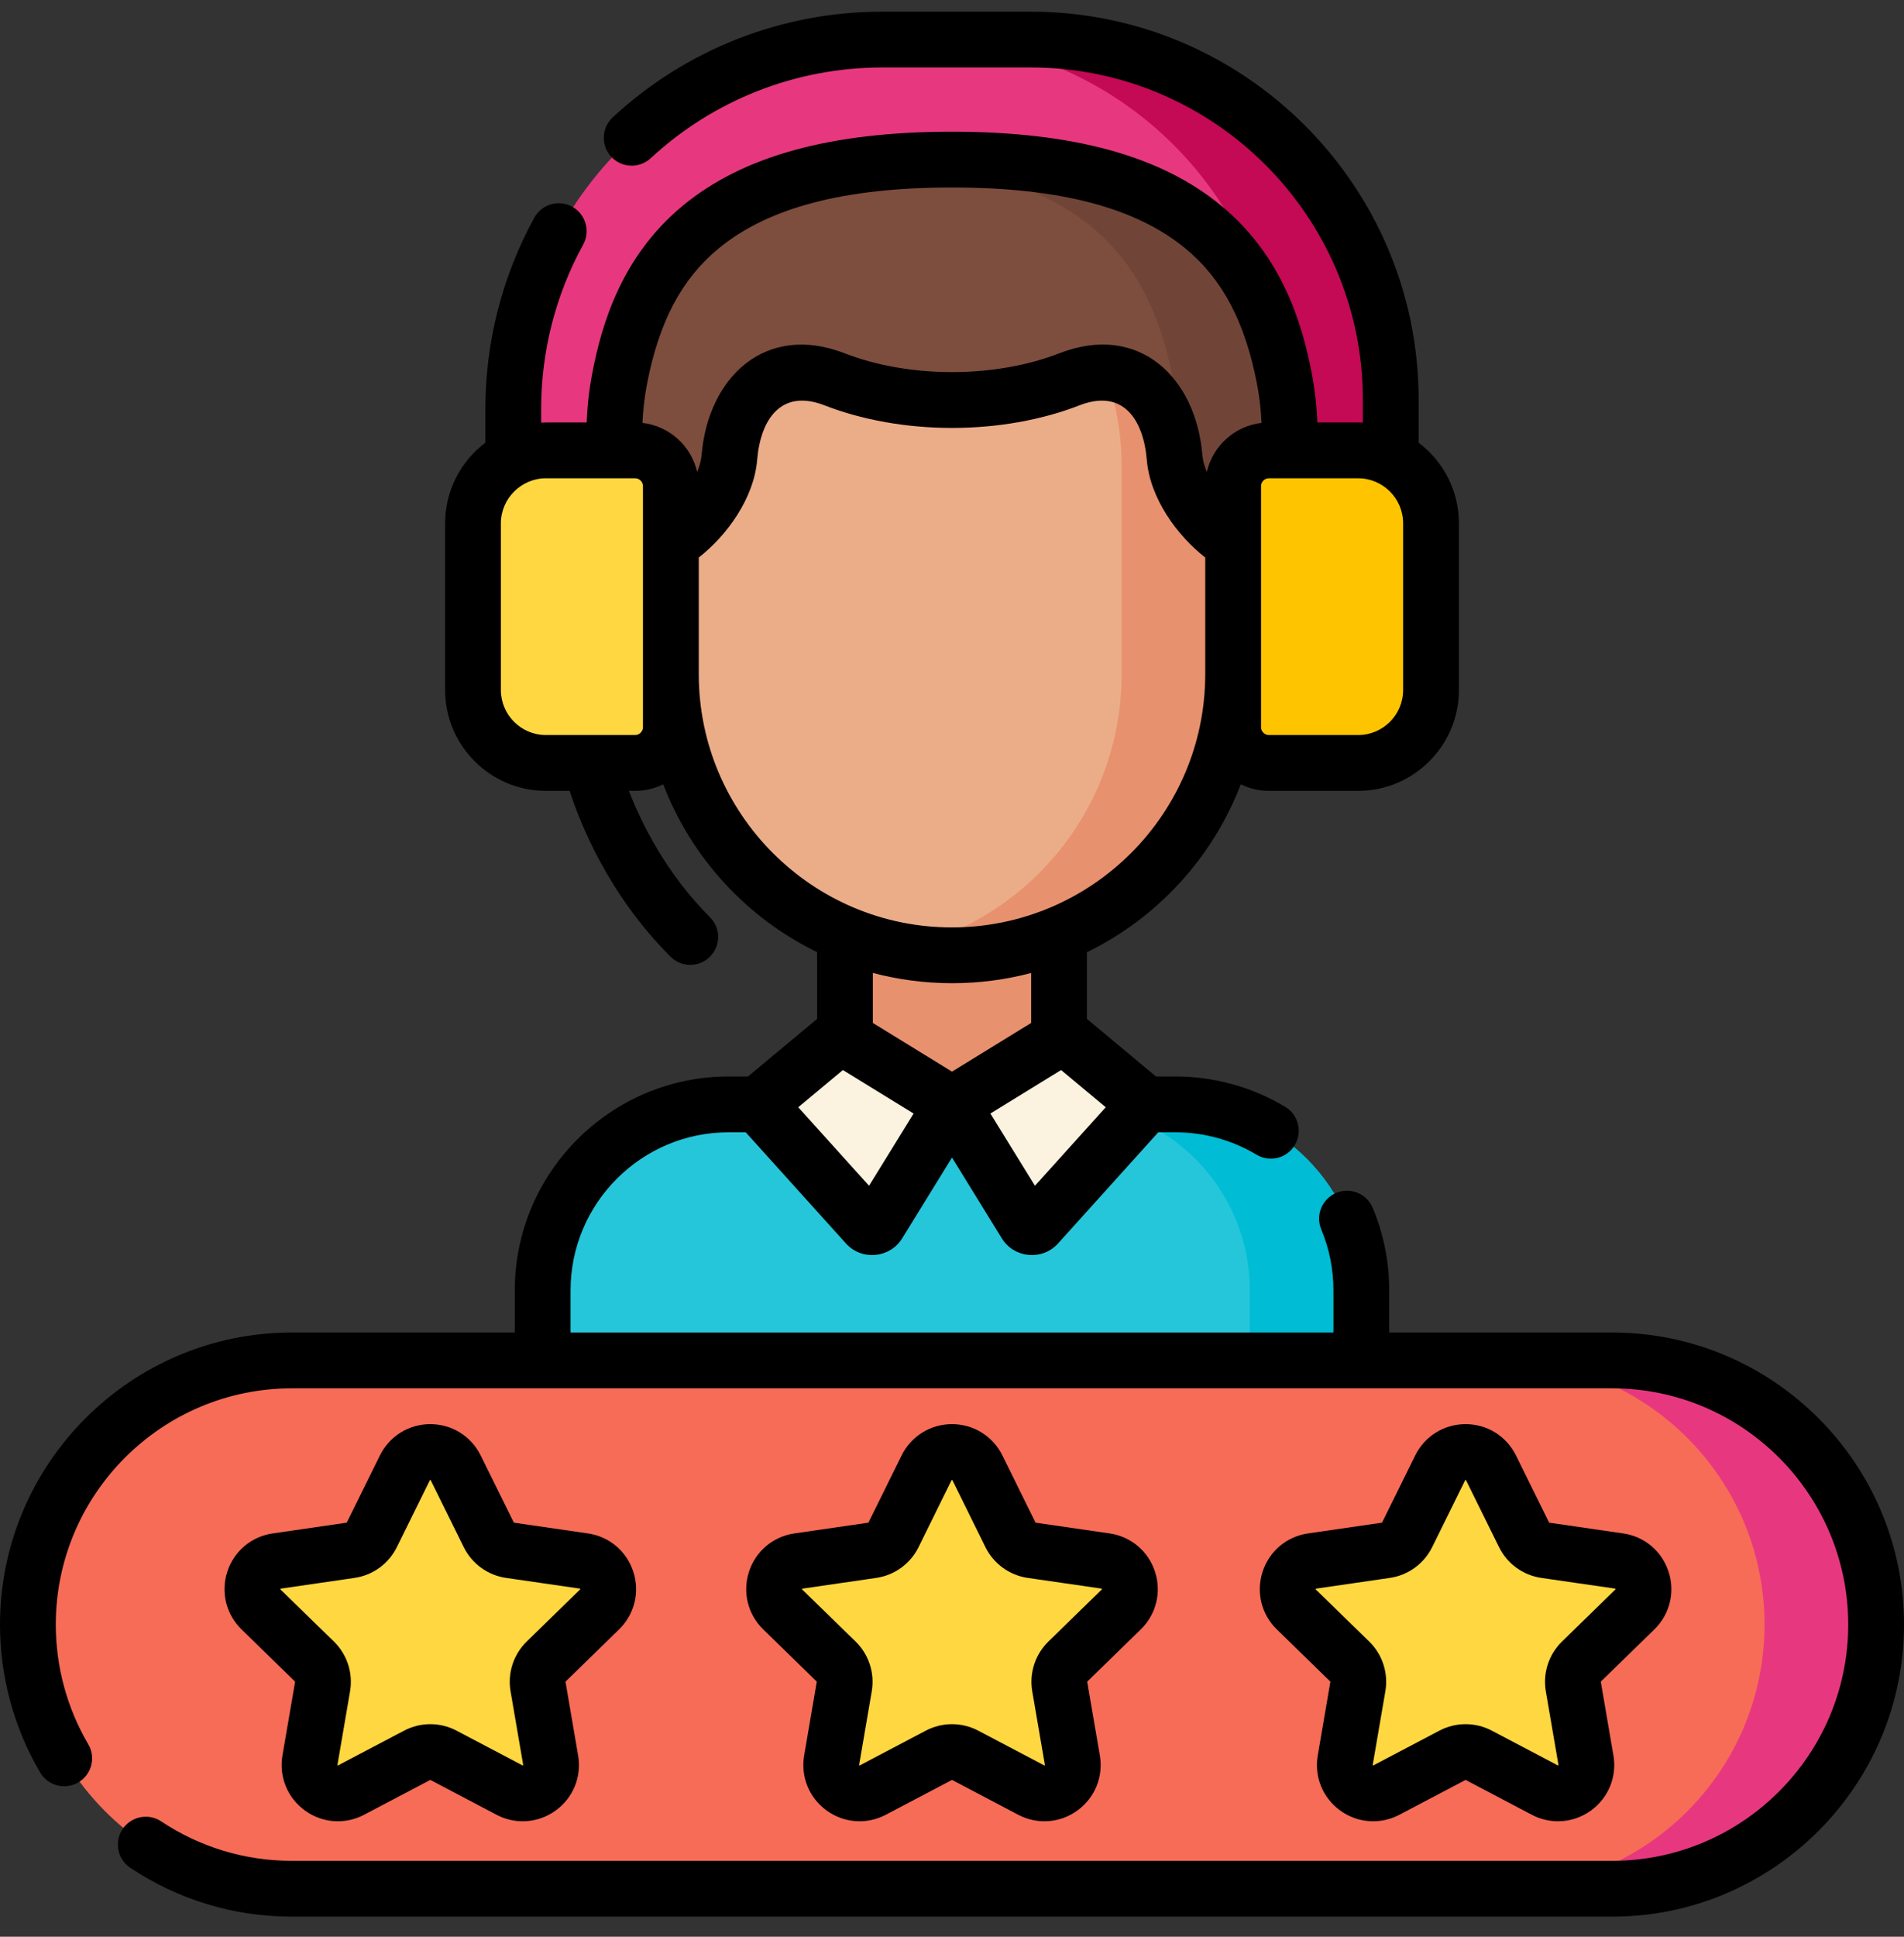
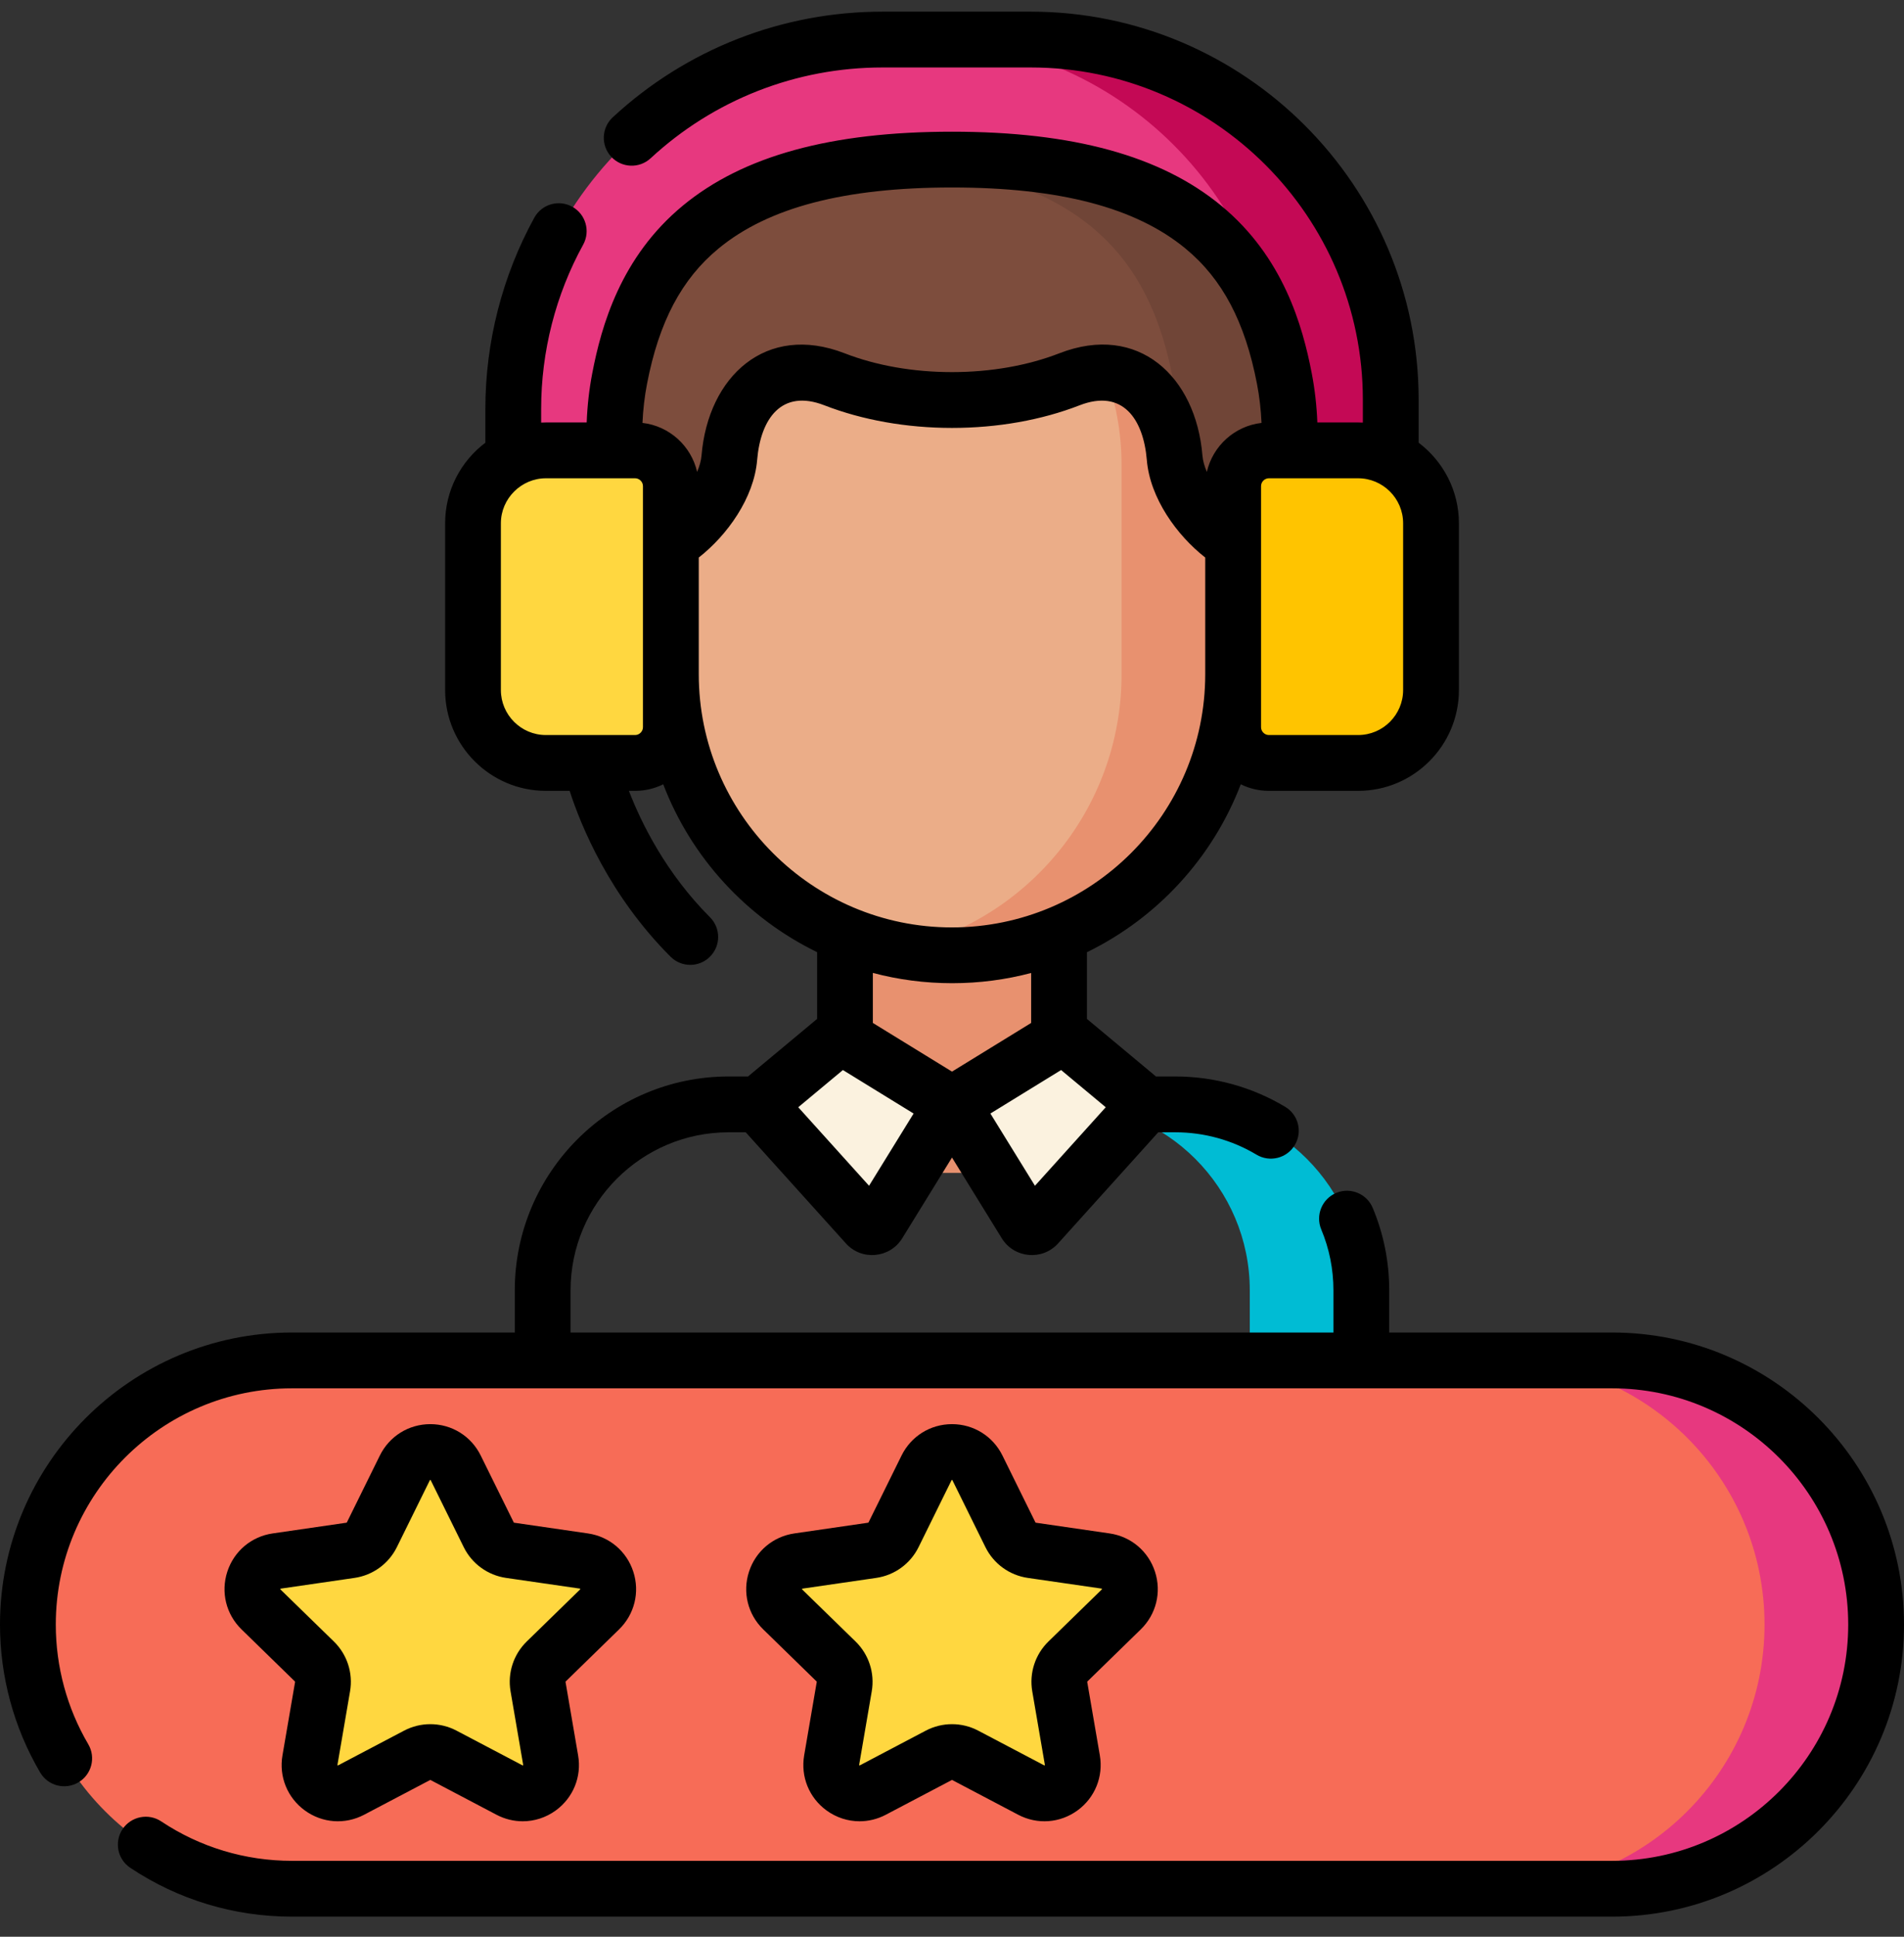
<svg xmlns="http://www.w3.org/2000/svg" width="60" height="61" viewBox="0 0 60 61" fill="none">
  <rect x="0" y="0" width="60" height="61" fill="#333333" stroke="none" />
  <g clip-path="url(#clip0_10_4299)">
    <path d="M43.826 18.319H16.174V12.878C16.174 6.454 21.381 1.246 27.806 1.246H32.482C38.747 1.246 43.826 6.325 43.826 12.59V18.319H43.826Z" fill="#E7387F" />
    <path d="M32.482 1.246H28.966C35.232 1.246 40.311 6.325 40.311 12.59V18.319H43.826V12.59C43.826 6.325 38.747 1.246 32.482 1.246Z" fill="#C40955" />
    <path d="M26.628 28.738H33.372V36.942H26.628V28.738Z" fill="#E8916F" />
    <path d="M21.14 21.234V14.654C21.14 10.039 24.881 6.298 29.496 6.298H30.504C35.119 6.298 38.86 10.039 38.86 14.654V21.234C38.86 26.124 34.896 30.088 30.006 30.088H29.994C25.104 30.088 21.14 26.124 21.14 21.234Z" fill="#EBAD88" />
    <path d="M30.504 6.298H29.496C29.07 6.298 28.651 6.33 28.242 6.392C32.262 6.997 35.344 10.465 35.344 14.654V21.234C35.344 25.524 32.293 29.101 28.242 29.914C28.809 30.028 29.394 30.088 29.994 30.088H30.006C34.896 30.088 38.86 26.124 38.86 21.234V14.654C38.86 10.039 35.119 6.298 30.504 6.298Z" fill="#E8916F" />
    <path d="M40.028 17.4C38.867 17.61 37.135 15.839 37.016 14.42C36.899 13 35.949 11.075 33.705 11.945C32.583 12.381 31.292 12.599 30 12.599C28.709 12.599 27.418 12.381 26.296 11.945C24.052 11.075 23.102 13 22.983 14.42C22.866 15.839 21.134 17.61 19.973 17.4C19.973 17.4 18.97 14.809 19.526 11.925C20.206 8.395 22.166 5.026 30 5.026C37.834 5.026 39.795 8.395 40.475 11.925C41.031 14.809 40.028 17.4 40.028 17.4Z" fill="#7D4D3D" />
    <path d="M40.474 11.925C39.794 8.395 37.834 5.026 30 5.026C29.378 5.026 28.793 5.048 28.242 5.088C34.621 5.563 36.333 8.676 36.959 11.925C37.156 12.945 37.157 13.928 37.077 14.773C37.414 16.114 38.961 17.593 40.028 17.4C40.028 17.4 41.031 14.809 40.474 11.925Z" fill="#704537" />
    <path d="M20.015 24.029H17.203C15.939 24.029 14.906 22.996 14.906 21.733V16.482C14.906 15.219 15.939 14.185 17.203 14.185H20.015C20.634 14.185 21.14 14.692 21.14 15.31V22.904C21.14 23.523 20.634 24.029 20.015 24.029Z" fill="#FFD740" />
    <path d="M39.985 24.029H42.797C44.061 24.029 45.094 22.996 45.094 21.733V16.482C45.094 15.219 44.061 14.185 42.797 14.185H39.985C39.366 14.185 38.86 14.692 38.86 15.31V22.904C38.86 23.523 39.366 24.029 39.985 24.029Z" fill="#FFC400" />
-     <path d="M22.96 34.784H37.04C40.276 34.784 42.899 37.407 42.899 40.643V42.848H17.101V40.643C17.101 37.407 19.724 34.784 22.96 34.784Z" fill="#26C6DA" />
    <path d="M37.04 34.784H33.524C36.76 34.784 39.384 37.407 39.384 40.643V42.848H42.899V40.643C42.899 37.407 40.276 34.784 37.04 34.784Z" fill="#00BCD4" />
    <path d="M26.355 32.73L24.078 34.628C23.975 34.713 23.964 34.866 24.053 34.965L27.309 38.574C27.414 38.69 27.601 38.673 27.683 38.54L30 34.784L26.628 32.711C26.542 32.658 26.432 32.666 26.355 32.73Z" fill="#FBF2DF" />
    <path d="M33.645 32.73L35.922 34.628C36.025 34.713 36.035 34.866 35.946 34.965L32.691 38.574C32.586 38.69 32.399 38.673 32.317 38.54L30 34.784L33.372 32.711C33.458 32.658 33.568 32.666 33.645 32.73Z" fill="#FBF2DF" />
    <path d="M50.801 59.488H9.199C4.604 59.488 0.879 55.763 0.879 51.168C0.879 46.573 4.604 42.848 9.199 42.848H50.801C55.396 42.848 59.121 46.573 59.121 51.168C59.121 55.763 55.396 59.488 50.801 59.488Z" fill="#F76C57" />
    <path d="M50.801 42.848H47.285C51.88 42.848 55.605 46.573 55.605 51.168C55.605 55.763 51.88 59.488 47.285 59.488H50.801C55.396 59.488 59.121 55.763 59.121 51.168C59.121 46.573 55.396 42.848 50.801 42.848Z" fill="#E7387F" />
    <path d="M14.361 46.233L15.401 48.34C15.531 48.603 15.783 48.786 16.074 48.828L18.399 49.166C19.132 49.273 19.425 50.174 18.894 50.691L17.212 52.331C17.001 52.536 16.905 52.832 16.955 53.122L17.352 55.438C17.477 56.168 16.711 56.724 16.055 56.38L13.976 55.286C13.715 55.15 13.404 55.15 13.144 55.286L11.064 56.38C10.408 56.724 9.642 56.168 9.767 55.438L10.165 53.122C10.214 52.832 10.118 52.536 9.908 52.331L8.225 50.691C7.695 50.174 7.987 49.273 8.72 49.166L11.045 48.828C11.336 48.786 11.588 48.603 11.718 48.34L12.758 46.233C13.086 45.568 14.033 45.568 14.361 46.233Z" fill="#FFD740" />
-     <path d="M46.986 46.233L48.026 48.34C48.156 48.603 48.408 48.786 48.699 48.828L51.024 49.166C51.757 49.273 52.05 50.174 51.519 50.691L49.837 52.331C49.626 52.536 49.53 52.832 49.58 53.122L49.977 55.438C50.102 56.168 49.336 56.724 48.68 56.38L46.6 55.286C46.34 55.15 46.029 55.15 45.769 55.286L43.689 56.38C43.033 56.724 42.267 56.168 42.392 55.438L42.789 53.122C42.839 52.832 42.743 52.536 42.532 52.331L40.85 50.691C40.32 50.174 40.612 49.273 41.345 49.166L43.67 48.828C43.962 48.786 44.213 48.603 44.343 48.34L45.383 46.233C45.711 45.568 46.658 45.568 46.986 46.233Z" fill="#FFD740" />
-     <path d="M30.801 46.233L31.841 48.34C31.972 48.603 32.223 48.786 32.514 48.828L34.84 49.166C35.572 49.273 35.865 50.174 35.335 50.691L33.652 52.331C33.442 52.536 33.346 52.832 33.395 53.122L33.792 55.438C33.917 56.168 33.151 56.724 32.496 56.38L30.416 55.286C30.155 55.15 29.845 55.15 29.584 55.286L27.505 56.38C26.849 56.724 26.083 56.168 26.208 55.438L26.605 53.122C26.655 52.832 26.559 52.536 26.348 52.331L24.665 50.691C24.135 50.174 24.428 49.273 25.161 49.166L27.486 48.828C27.777 48.786 28.029 48.603 28.159 48.34L29.199 46.233C29.527 45.568 30.474 45.568 30.801 46.233Z" fill="#FFD740" />
+     <path d="M30.801 46.233L31.841 48.34C31.972 48.603 32.223 48.786 32.514 48.828L34.84 49.166C35.572 49.273 35.865 50.174 35.335 50.691L33.652 52.331C33.442 52.536 33.346 52.832 33.395 53.122L33.792 55.438C33.917 56.168 33.151 56.724 32.496 56.38L30.416 55.286L27.505 56.38C26.849 56.724 26.083 56.168 26.208 55.438L26.605 53.122C26.655 52.832 26.559 52.536 26.348 52.331L24.665 50.691C24.135 50.174 24.428 49.273 25.161 49.166L27.486 48.828C27.777 48.786 28.029 48.603 28.159 48.34L29.199 46.233C29.527 45.568 30.474 45.568 30.801 46.233Z" fill="#FFD740" />
    <path d="M50.801 41.969H43.778V40.643C43.778 39.743 43.603 38.868 43.258 38.044C43.071 37.596 42.556 37.385 42.108 37.572C41.66 37.76 41.449 38.275 41.636 38.722C41.891 39.331 42.02 39.977 42.02 40.643V41.969H17.98V40.643C17.98 37.897 20.214 35.663 22.96 35.663H23.5L26.657 39.163C27.156 39.716 28.043 39.63 28.431 39.002L30 36.458L31.569 39.002C31.957 39.631 32.844 39.715 33.343 39.163L36.5 35.663H37.039C37.943 35.663 38.827 35.907 39.596 36.368C40.014 36.618 40.553 36.482 40.802 36.066C41.052 35.65 40.917 35.11 40.5 34.861C39.458 34.236 38.261 33.905 37.039 33.905H36.428L34.252 32.092V29.991C36.466 28.913 38.213 27.019 39.1 24.702C39.367 24.834 39.667 24.909 39.985 24.909H42.798C44.549 24.909 45.974 23.484 45.974 21.733V16.483C45.974 15.446 45.475 14.525 44.705 13.944V12.59C44.705 5.85 39.222 0.367 32.482 0.367H27.805C24.645 0.367 21.627 1.549 19.309 3.695C18.953 4.025 18.931 4.581 19.261 4.937C19.591 5.293 20.147 5.315 20.503 4.985C22.495 3.141 25.089 2.125 27.805 2.125H32.482C38.252 2.125 42.947 6.82 42.947 12.59V13.31C42.898 13.307 42.848 13.306 42.798 13.306H41.513C41.492 12.775 41.433 12.257 41.337 11.759C41.05 10.266 40.441 8.094 38.48 6.475C36.583 4.909 33.81 4.148 30 4.148C26.19 4.148 23.417 4.909 21.52 6.475C19.559 8.094 18.95 10.266 18.663 11.759C18.567 12.257 18.508 12.775 18.488 13.306H17.203C17.152 13.306 17.103 13.307 17.053 13.31V12.878C17.053 11.068 17.511 9.279 18.378 7.704C18.611 7.279 18.456 6.744 18.031 6.51C17.605 6.276 17.071 6.431 16.837 6.857C15.829 8.691 15.295 10.773 15.295 12.878V13.944C14.525 14.524 14.027 15.446 14.027 16.482V21.733C14.027 23.484 15.451 24.909 17.203 24.909H17.951C18.305 26.004 19.201 28.203 21.13 30.132C21.302 30.304 21.527 30.39 21.752 30.39C21.977 30.39 22.202 30.304 22.373 30.132C22.717 29.789 22.717 29.233 22.373 28.889C20.985 27.501 20.21 25.925 19.818 24.909H20.015C20.333 24.909 20.633 24.834 20.9 24.702C21.786 27.017 23.533 28.911 25.749 29.989V32.092L23.572 33.905H22.961C19.245 33.905 16.222 36.928 16.222 40.644V41.969H9.199C4.127 41.969 0 46.096 0 51.168C0 52.809 0.438 54.42 1.266 55.828C1.512 56.246 2.051 56.386 2.469 56.139C2.888 55.893 3.027 55.355 2.781 54.936C2.112 53.799 1.758 52.496 1.758 51.168C1.758 47.065 5.096 43.727 9.199 43.727H50.801C54.904 43.727 58.242 47.065 58.242 51.168C58.242 55.271 54.904 58.609 50.801 58.609H9.199C7.726 58.609 6.302 58.18 5.081 57.367C4.677 57.098 4.131 57.208 3.862 57.611C3.593 58.016 3.703 58.561 4.107 58.83C5.617 59.836 7.378 60.367 9.199 60.367H50.801C55.873 60.367 60 56.24 60 51.168C60 46.096 55.873 41.969 50.801 41.969ZM32.614 37.347L31.21 35.072L33.438 33.702L34.845 34.874L32.614 37.347ZM44.216 16.482V21.733C44.216 22.515 43.58 23.151 42.798 23.151H39.985C39.851 23.151 39.739 23.038 39.739 22.904V15.31C39.739 15.177 39.851 15.064 39.985 15.064H42.798C43.575 15.064 44.216 15.696 44.216 16.482ZM22.64 7.83C24.208 6.535 26.616 5.905 30 5.905C33.384 5.905 35.792 6.535 37.36 7.83C38.521 8.788 39.236 10.142 39.611 12.092C39.687 12.486 39.735 12.896 39.754 13.32C38.906 13.417 38.218 14.046 38.031 14.863C37.954 14.683 37.905 14.508 37.892 14.348C37.686 11.855 35.869 10.164 33.386 11.126C32.386 11.515 31.215 11.72 30 11.72C28.785 11.72 27.614 11.515 26.613 11.126C24.142 10.169 22.315 11.851 22.107 14.347C22.094 14.507 22.045 14.682 21.968 14.862C21.781 14.045 21.093 13.417 20.246 13.32C20.265 12.896 20.313 12.486 20.389 12.092C20.764 10.142 21.479 8.788 22.64 7.83ZM20.261 22.904C20.261 23.038 20.148 23.151 20.015 23.151H17.202C16.421 23.151 15.784 22.515 15.784 21.733V16.482C15.784 15.699 16.431 15.064 17.202 15.064H20.015C20.148 15.064 20.261 15.177 20.261 15.31V22.904ZM22.02 21.234V17.56C22.916 16.86 23.759 15.686 23.859 14.493C23.968 13.182 24.631 12.243 25.977 12.765C27.178 13.231 28.57 13.478 30 13.478C31.43 13.478 32.822 13.232 34.022 12.765C35.378 12.24 36.033 13.197 36.14 14.494C36.24 15.686 37.083 16.86 37.98 17.56V21.234C37.98 25.631 34.403 29.21 29.994 29.21C25.597 29.209 22.02 25.631 22.02 21.234ZM30.006 30.967C30.865 30.967 31.699 30.855 32.494 30.645V32.219L30 33.752L27.506 32.219V30.643C28.304 30.855 29.142 30.967 30.006 30.967ZM26.562 33.702L28.79 35.072L27.386 37.347L25.155 34.874L26.562 33.702Z" fill="black" />
    <path d="M19.508 51.32C19.995 50.846 20.167 50.149 19.957 49.503C19.747 48.856 19.198 48.394 18.526 48.297L16.2 47.959C16.196 47.958 16.192 47.955 16.189 47.95L15.149 45.844C14.849 45.234 14.24 44.855 13.56 44.855C12.88 44.855 12.271 45.234 11.97 45.844L10.931 47.95C10.928 47.955 10.924 47.958 10.919 47.959L8.594 48.297C7.922 48.394 7.373 48.856 7.163 49.503C6.953 50.149 7.125 50.846 7.612 51.32L9.294 52.96C9.298 52.964 9.299 52.968 9.299 52.973L8.901 55.289C8.786 55.959 9.057 56.623 9.607 57.023C10.156 57.422 10.872 57.474 11.473 57.158L13.553 56.064C13.557 56.062 13.563 56.062 13.567 56.064L15.647 57.158C15.908 57.295 16.191 57.363 16.473 57.363C16.839 57.363 17.203 57.248 17.513 57.023C18.063 56.623 18.334 55.959 18.218 55.289L17.821 52.973C17.82 52.968 17.822 52.963 17.826 52.96L19.508 51.32ZM16.599 51.701C16.181 52.109 15.99 52.695 16.089 53.27L16.488 55.593C16.485 55.598 16.475 55.604 16.465 55.602L14.385 54.508C13.868 54.237 13.252 54.237 12.735 54.508L10.649 55.605C10.644 55.605 10.634 55.598 10.634 55.586L11.031 53.27C11.13 52.695 10.939 52.109 10.521 51.701L8.833 50.057C8.833 50.052 8.836 50.04 8.847 50.036L11.172 49.698C11.749 49.614 12.248 49.252 12.507 48.728L13.549 46.615C13.552 46.613 13.559 46.613 13.564 46.613C13.566 46.613 13.567 46.613 13.568 46.613C13.568 46.613 13.57 46.615 13.573 46.621L14.613 48.728C14.871 49.252 15.37 49.614 15.948 49.698L18.28 50.036C18.284 50.04 18.287 50.051 18.281 50.061L16.599 51.701Z" fill="black" />
-     <path d="M52.133 51.32C52.62 50.846 52.791 50.149 52.581 49.503C52.371 48.856 51.823 48.394 51.15 48.297L48.825 47.959C48.82 47.958 48.816 47.955 48.814 47.951L47.774 45.844C47.473 45.234 46.864 44.855 46.185 44.855H46.184C45.505 44.855 44.896 45.234 44.595 45.844L43.555 47.95C43.553 47.955 43.549 47.958 43.544 47.959L41.219 48.297C40.546 48.394 39.998 48.856 39.788 49.503C39.578 50.149 39.75 50.846 40.236 51.32L41.919 52.96C41.922 52.964 41.924 52.968 41.923 52.973L41.526 55.289C41.411 55.959 41.681 56.623 42.231 57.023C42.781 57.422 43.496 57.474 44.098 57.158L46.178 56.064C46.182 56.062 46.187 56.062 46.191 56.064L48.271 57.158C48.533 57.295 48.816 57.363 49.098 57.363C49.464 57.363 49.827 57.248 50.138 57.023C50.688 56.623 50.958 55.959 50.843 55.289L50.446 52.973C50.445 52.968 50.447 52.964 50.45 52.96L52.133 51.32ZM49.223 51.702C48.805 52.109 48.615 52.695 48.713 53.27L49.112 55.593C49.11 55.598 49.1 55.605 49.089 55.602L47.01 54.508C46.493 54.237 45.876 54.237 45.36 54.508L43.274 55.605C43.269 55.605 43.259 55.598 43.258 55.586L43.656 53.27C43.755 52.695 43.564 52.109 43.146 51.701L41.458 50.057C41.457 50.052 41.461 50.04 41.472 50.036L43.797 49.698C44.374 49.614 44.873 49.252 45.132 48.728L46.174 46.615C46.177 46.613 46.184 46.613 46.189 46.613C46.191 46.613 46.192 46.613 46.193 46.613C46.193 46.613 46.195 46.615 46.198 46.621V46.621L47.238 48.728C47.496 49.252 47.995 49.614 48.572 49.698L50.905 50.036C50.908 50.04 50.912 50.052 50.906 50.061L49.223 51.702Z" fill="black" />
    <path d="M35.948 51.32C36.435 50.846 36.607 50.149 36.397 49.503C36.187 48.856 35.638 48.394 34.966 48.297L32.64 47.959C32.636 47.958 32.632 47.955 32.629 47.95L31.59 45.844C31.289 45.234 30.679 44.855 30 44.855C29.32 44.855 28.711 45.234 28.41 45.844L27.37 47.95C27.368 47.955 27.364 47.958 27.359 47.959L25.034 48.297C24.362 48.394 23.813 48.856 23.603 49.503C23.393 50.149 23.565 50.846 24.052 51.32L25.734 52.96C25.738 52.963 25.739 52.968 25.738 52.973L25.341 55.289C25.227 55.959 25.497 56.623 26.047 57.023C26.357 57.248 26.721 57.363 27.087 57.363C27.369 57.363 27.652 57.295 27.913 57.158L29.993 56.064C29.997 56.062 30.003 56.062 30.007 56.064L32.087 57.158C32.688 57.474 33.403 57.422 33.953 57.023C34.503 56.623 34.773 55.959 34.659 55.289L34.261 52.973C34.261 52.968 34.262 52.964 34.266 52.96L35.948 51.32ZM33.039 51.701C32.621 52.109 32.43 52.695 32.529 53.27L32.928 55.593C32.925 55.597 32.916 55.605 32.905 55.602L30.825 54.508C30.308 54.237 29.692 54.237 29.175 54.508L27.09 55.605C27.084 55.605 27.075 55.598 27.074 55.586L27.471 53.27C27.57 52.695 27.379 52.109 26.961 51.701L25.273 50.057C25.273 50.052 25.276 50.04 25.287 50.036L27.612 49.698C28.189 49.614 28.689 49.252 28.947 48.728L29.989 46.615C29.992 46.613 29.999 46.613 30.004 46.613C30.006 46.613 30.007 46.613 30.008 46.613C30.008 46.613 30.01 46.615 30.013 46.621L31.053 48.728C31.311 49.252 31.81 49.614 32.388 49.698L34.72 50.036C34.723 50.04 34.727 50.051 34.721 50.061L33.039 51.701Z" fill="black" />
  </g>
  <defs>
    <clipPath id="clip0_10_4299">
      <rect width="60" height="60" fill="white" transform="translate(0 0.367)" />
    </clipPath>
  </defs>
</svg>